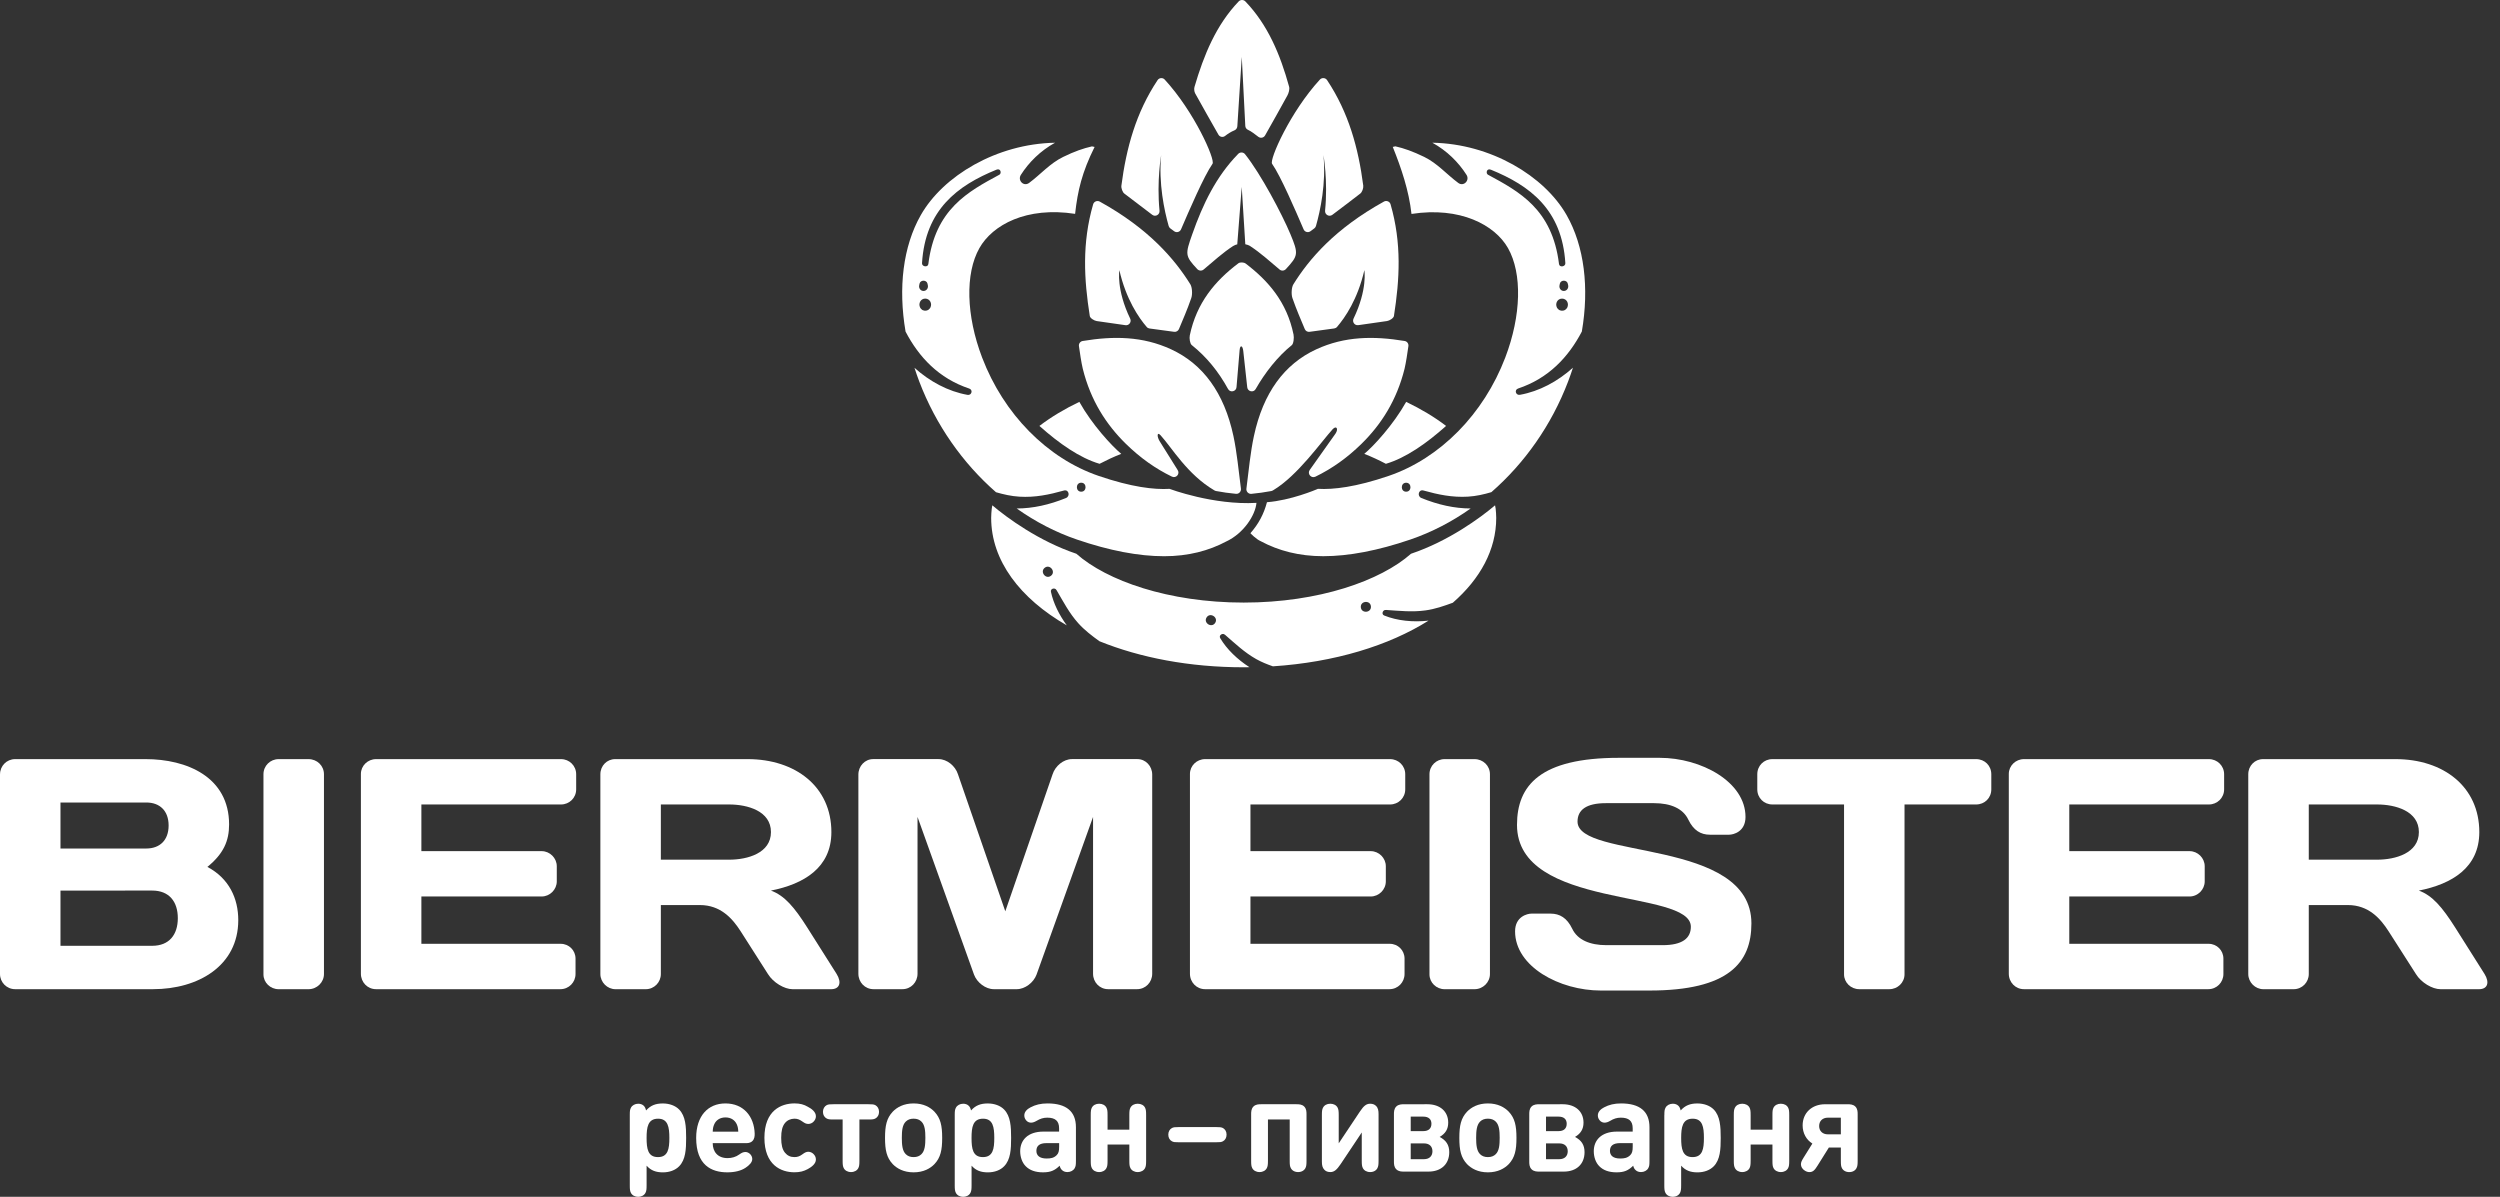
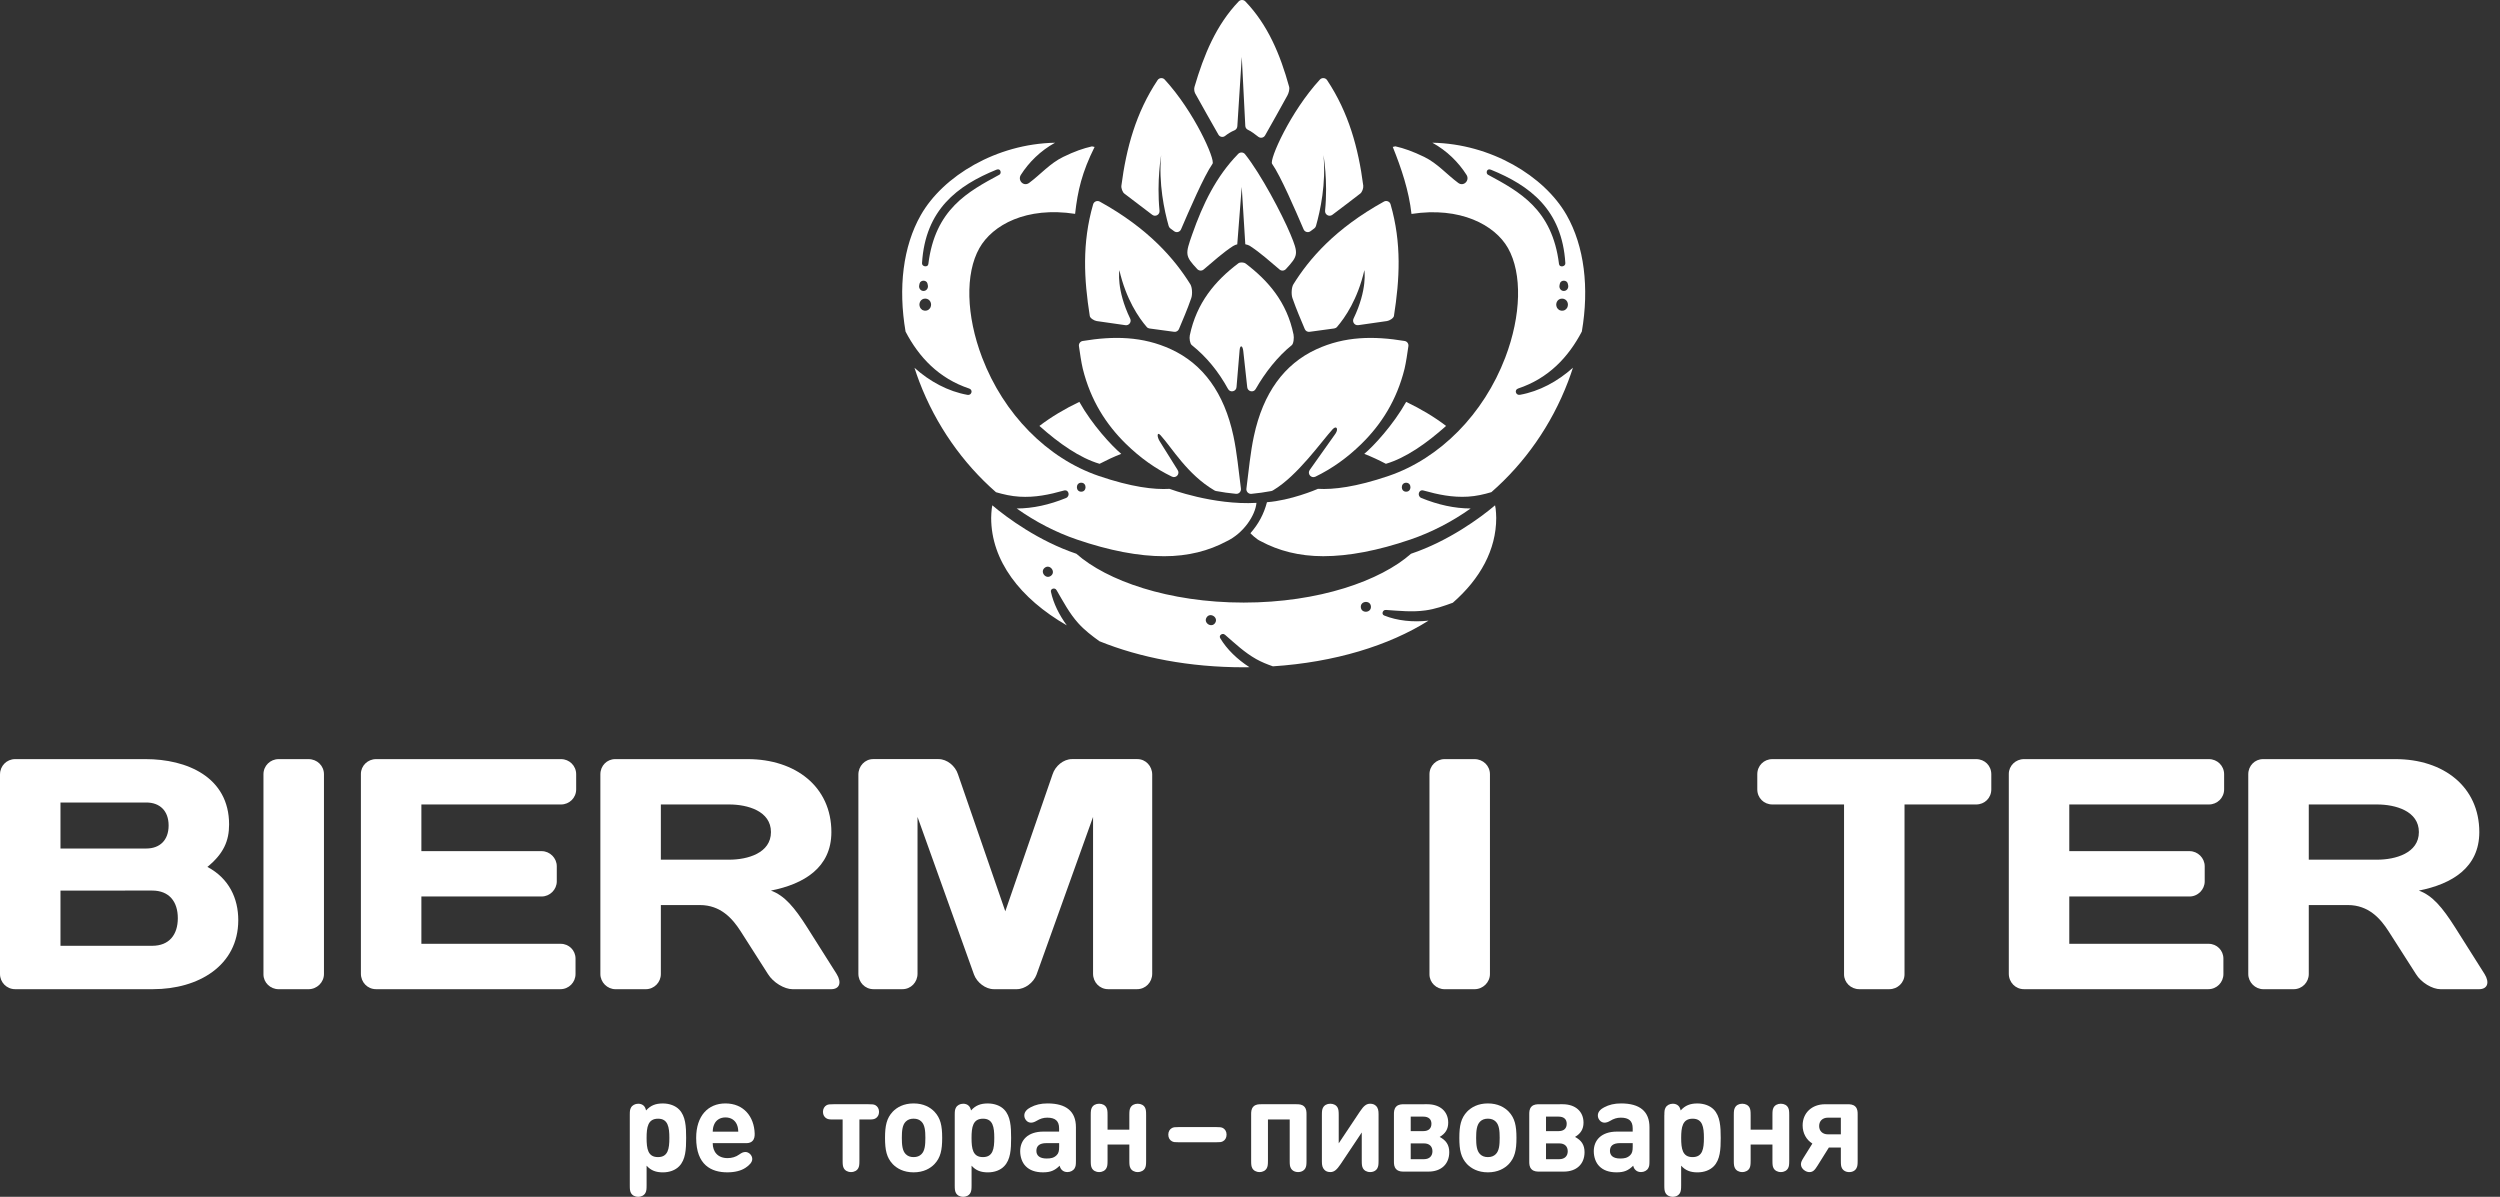
<svg xmlns="http://www.w3.org/2000/svg" width="94" height="45" viewBox="0 0 94 45" fill="none">
  <rect x="0" y="0" width="94" height="45" fill="#333333" stroke="none" />
  <path d="M23.68 41.929C23.68 41.766 23.687 41.718 23.726 41.645C23.772 41.559 23.879 41.5 23.998 41.5C24.083 41.5 24.151 41.527 24.2 41.572C24.248 41.616 24.273 41.672 24.292 41.753C24.465 41.562 24.652 41.49 24.922 41.49C25.169 41.49 25.395 41.573 25.536 41.718C25.78 41.968 25.799 42.361 25.799 42.788C25.799 43.211 25.78 43.605 25.536 43.852C25.395 43.998 25.176 44.081 24.924 44.081C24.667 44.081 24.473 44.012 24.312 43.829V44.568C24.312 44.72 24.305 44.781 24.27 44.85C24.223 44.941 24.125 45 23.996 45C23.867 45 23.767 44.941 23.721 44.85C23.687 44.781 23.68 44.721 23.68 44.568V41.929ZM24.744 42.063C24.36 42.063 24.312 42.382 24.312 42.788C24.312 43.194 24.36 43.507 24.74 43.507C25.119 43.507 25.168 43.193 25.168 42.788C25.168 42.383 25.118 42.063 24.744 42.063Z" fill="white" />
  <path d="M26.798 42.982C26.798 43.31 26.991 43.545 27.357 43.545C27.515 43.545 27.671 43.501 27.795 43.409C27.895 43.338 27.955 43.315 28.031 43.315C28.152 43.315 28.285 43.432 28.285 43.579C28.285 43.698 28.183 43.807 28.037 43.905C27.865 44.022 27.626 44.08 27.347 44.08C26.747 44.08 26.176 43.807 26.176 42.785C26.176 41.959 26.621 41.489 27.276 41.489C27.959 41.489 28.355 41.98 28.376 42.62C28.379 42.718 28.367 42.827 28.292 42.901C28.211 42.983 28.11 42.983 28.015 42.983L26.798 42.982ZM27.703 42.274C27.635 42.124 27.491 42.015 27.278 42.015C27.066 42.015 26.92 42.124 26.855 42.274C26.814 42.367 26.802 42.439 26.799 42.55H27.759C27.754 42.439 27.744 42.367 27.703 42.274Z" fill="white" />
-   <path d="M30.373 41.614C30.516 41.687 30.678 41.808 30.678 41.971C30.678 42.05 30.646 42.117 30.588 42.176C30.544 42.223 30.47 42.26 30.394 42.26C30.321 42.26 30.265 42.238 30.175 42.173C30.073 42.1 29.991 42.062 29.871 42.062C29.725 42.066 29.604 42.118 29.514 42.227C29.416 42.35 29.373 42.516 29.373 42.782C29.373 43.046 29.416 43.219 29.514 43.34C29.606 43.452 29.721 43.507 29.871 43.507C29.99 43.507 30.073 43.474 30.175 43.399C30.26 43.335 30.321 43.306 30.394 43.306C30.469 43.306 30.544 43.345 30.588 43.391C30.646 43.448 30.678 43.517 30.678 43.598C30.678 43.758 30.518 43.878 30.373 43.957C30.224 44.038 30.076 44.078 29.872 44.078C29.366 44.078 28.742 43.806 28.742 42.781C28.742 41.755 29.369 41.488 29.877 41.488C30.081 41.489 30.227 41.528 30.373 41.614Z" fill="white" />
  <path d="M32.914 42.055C32.853 42.088 32.797 42.093 32.654 42.093H32.314V43.638C32.314 43.79 32.307 43.851 32.273 43.92C32.227 44.011 32.126 44.07 31.998 44.07C31.87 44.07 31.77 44.011 31.724 43.92C31.69 43.851 31.683 43.791 31.683 43.638V42.093H31.342C31.199 42.093 31.143 42.088 31.082 42.055C31 42.011 30.943 41.925 30.943 41.806C30.943 41.687 31 41.599 31.082 41.554C31.143 41.523 31.199 41.519 31.342 41.519H32.654C32.797 41.519 32.853 41.523 32.914 41.554C32.996 41.6 33.052 41.687 33.052 41.806C33.052 41.925 32.996 42.011 32.914 42.055Z" fill="white" />
  <path d="M35.136 43.77C34.979 43.933 34.728 44.08 34.351 44.08C33.975 44.08 33.724 43.933 33.566 43.77C33.338 43.526 33.277 43.246 33.277 42.785C33.277 42.324 33.338 42.044 33.566 41.8C33.724 41.636 33.975 41.489 34.351 41.489C34.728 41.489 34.979 41.636 35.136 41.8C35.365 42.045 35.426 42.324 35.426 42.785C35.426 43.246 35.365 43.526 35.136 43.77ZM34.057 43.397C34.131 43.47 34.225 43.507 34.351 43.507C34.478 43.507 34.573 43.47 34.646 43.397C34.775 43.271 34.794 43.05 34.794 42.784C34.794 42.519 34.775 42.299 34.646 42.172C34.573 42.099 34.478 42.062 34.351 42.062C34.225 42.062 34.131 42.099 34.057 42.172C33.928 42.298 33.909 42.519 33.909 42.784C33.909 43.05 33.929 43.271 34.057 43.397Z" fill="white" />
  <path d="M35.898 41.929C35.898 41.766 35.906 41.718 35.945 41.645C35.991 41.559 36.097 41.5 36.217 41.5C36.301 41.5 36.37 41.527 36.418 41.572C36.467 41.616 36.492 41.672 36.511 41.753C36.683 41.562 36.87 41.49 37.14 41.49C37.389 41.49 37.615 41.573 37.755 41.718C37.998 41.968 38.018 42.361 38.018 42.788C38.018 43.211 37.998 43.605 37.755 43.852C37.615 43.998 37.396 44.081 37.143 44.081C36.886 44.081 36.691 44.012 36.531 43.829V44.568C36.531 44.72 36.523 44.781 36.489 44.85C36.443 44.941 36.343 45 36.215 45C36.086 45 35.986 44.941 35.94 44.85C35.906 44.781 35.898 44.721 35.898 44.568V41.929ZM36.963 42.063C36.578 42.063 36.53 42.382 36.53 42.788C36.53 43.194 36.578 43.507 36.957 43.507C37.337 43.507 37.385 43.193 37.385 42.788C37.385 42.383 37.337 42.063 36.963 42.063Z" fill="white" />
  <path d="M38.973 42.145C38.89 42.195 38.82 42.212 38.765 42.212C38.701 42.212 38.631 42.184 38.585 42.127C38.534 42.066 38.514 42.011 38.514 41.937C38.514 41.796 38.632 41.696 38.749 41.636C38.933 41.538 39.132 41.489 39.388 41.489C40.093 41.489 40.455 41.791 40.455 42.383V43.639C40.455 43.803 40.447 43.851 40.408 43.924C40.361 44.01 40.255 44.07 40.136 44.07C40.051 44.07 39.983 44.044 39.934 43.997C39.886 43.953 39.862 43.905 39.843 43.831C39.658 44.01 39.504 44.08 39.215 44.08C38.929 44.08 38.714 44 38.568 43.851C38.434 43.718 38.359 43.507 38.359 43.284C38.359 42.879 38.636 42.548 39.233 42.548H39.822V42.424C39.822 42.145 39.675 42.024 39.377 42.024C39.229 42.024 39.112 42.063 38.973 42.145ZM39.824 42.982H39.343C39.09 42.982 38.968 43.083 38.968 43.273C38.968 43.448 39.09 43.56 39.352 43.56C39.507 43.56 39.62 43.541 39.726 43.439C39.802 43.367 39.824 43.28 39.824 43.117V42.982Z" fill="white" />
  <path d="M41.012 41.932C41.012 41.778 41.019 41.717 41.053 41.649C41.099 41.558 41.199 41.5 41.328 41.5C41.456 41.5 41.556 41.557 41.602 41.649C41.637 41.718 41.644 41.778 41.644 41.932V42.476H42.463V41.932C42.463 41.778 42.47 41.717 42.504 41.649C42.551 41.558 42.65 41.5 42.778 41.5C42.907 41.5 43.008 41.557 43.054 41.649C43.087 41.718 43.094 41.778 43.094 41.932V43.638C43.094 43.79 43.087 43.851 43.054 43.92C43.008 44.011 42.907 44.07 42.778 44.07C42.65 44.07 42.55 44.011 42.504 43.92C42.47 43.851 42.463 43.791 42.463 43.638V43.034H41.644V43.638C41.644 43.79 41.637 43.851 41.602 43.92C41.556 44.011 41.456 44.07 41.328 44.07C41.199 44.07 41.099 44.011 41.053 43.92C41.019 43.851 41.012 43.791 41.012 43.638V41.932Z" fill="white" />
  <path d="M45.981 42.913C45.92 42.946 45.865 42.949 45.721 42.949H44.326C44.182 42.949 44.127 42.946 44.066 42.913C43.983 42.87 43.928 42.781 43.928 42.663C43.928 42.544 43.983 42.458 44.066 42.413C44.127 42.383 44.182 42.378 44.326 42.378H45.721C45.865 42.378 45.92 42.383 45.981 42.413C46.064 42.459 46.119 42.544 46.119 42.663C46.119 42.781 46.064 42.87 45.981 42.913Z" fill="white" />
  <path d="M47.675 42.093V43.638C47.675 43.79 47.667 43.853 47.633 43.92C47.587 44.011 47.487 44.07 47.359 44.07C47.231 44.07 47.13 44.011 47.084 43.92C47.05 43.853 47.043 43.791 47.043 43.638V41.902C47.043 41.811 47.043 41.694 47.13 41.605C47.217 41.519 47.334 41.519 47.427 41.519H48.742C48.833 41.519 48.95 41.519 49.038 41.605C49.125 41.694 49.125 41.811 49.125 41.902V43.638C49.125 43.79 49.118 43.853 49.084 43.92C49.037 44.011 48.938 44.07 48.809 44.07C48.68 44.07 48.58 44.011 48.535 43.92C48.499 43.853 48.493 43.791 48.493 43.638V42.093H47.675Z" fill="white" />
  <path d="M51.792 43.92C51.747 44.011 51.647 44.07 51.517 44.07C51.389 44.07 51.289 44.011 51.243 43.92C51.209 43.851 51.202 43.791 51.202 43.638V42.581L50.407 43.772C50.266 43.98 50.169 44.07 50.019 44.07C49.921 44.07 49.85 44.039 49.8 43.987C49.722 43.909 49.703 43.81 49.703 43.676V41.932C49.703 41.778 49.71 41.717 49.745 41.649C49.791 41.558 49.89 41.5 50.02 41.5C50.147 41.5 50.248 41.557 50.295 41.649C50.328 41.718 50.336 41.778 50.336 41.932V42.989L51.13 41.798C51.272 41.586 51.368 41.5 51.521 41.5C51.615 41.5 51.687 41.531 51.738 41.582C51.816 41.657 51.834 41.757 51.834 41.894V43.638C51.834 43.79 51.826 43.851 51.792 43.92Z" fill="white" />
  <path d="M53.667 41.519C54.147 41.519 54.453 41.791 54.453 42.212C54.453 42.455 54.348 42.623 54.131 42.749C54.372 42.874 54.492 43.049 54.492 43.321C54.492 43.768 54.19 44.052 53.711 44.052H52.796C52.703 44.052 52.587 44.052 52.499 43.964C52.412 43.875 52.412 43.76 52.412 43.668V41.903C52.412 41.812 52.412 41.695 52.499 41.606C52.587 41.52 52.703 41.52 52.796 41.52L53.667 41.519ZM53.043 41.985V42.53H53.516C53.714 42.53 53.822 42.429 53.822 42.253C53.822 42.083 53.714 41.985 53.516 41.985H53.043ZM53.043 43.585H53.544C53.743 43.585 53.86 43.468 53.86 43.288C53.86 43.104 53.743 42.992 53.544 42.992H53.043V43.585Z" fill="white" />
  <path d="M56.73 43.77C56.572 43.933 56.321 44.08 55.945 44.08C55.569 44.08 55.319 43.933 55.16 43.77C54.932 43.526 54.871 43.246 54.871 42.785C54.871 42.324 54.932 42.044 55.16 41.8C55.319 41.636 55.569 41.489 55.945 41.489C56.321 41.489 56.572 41.636 56.73 41.8C56.958 42.045 57.019 42.324 57.019 42.785C57.02 43.246 56.958 43.526 56.73 43.77ZM55.651 43.397C55.724 43.47 55.819 43.507 55.945 43.507C56.071 43.507 56.166 43.47 56.24 43.397C56.368 43.271 56.388 43.05 56.388 42.784C56.388 42.519 56.369 42.299 56.24 42.172C56.166 42.099 56.071 42.062 55.945 42.062C55.819 42.062 55.724 42.099 55.651 42.172C55.524 42.298 55.503 42.519 55.503 42.784C55.503 43.05 55.524 43.271 55.651 43.397Z" fill="white" />
  <path d="M58.755 41.519C59.235 41.519 59.54 41.791 59.54 42.212C59.54 42.455 59.434 42.623 59.22 42.749C59.461 42.874 59.579 43.049 59.579 43.321C59.579 43.768 59.278 44.052 58.799 44.052H57.884C57.791 44.052 57.674 44.052 57.586 43.964C57.5 43.875 57.5 43.76 57.5 43.668V41.903C57.5 41.812 57.5 41.695 57.586 41.606C57.674 41.52 57.791 41.52 57.884 41.52L58.755 41.519ZM58.13 41.985V42.53H58.602C58.802 42.53 58.908 42.429 58.908 42.253C58.908 42.083 58.802 41.985 58.602 41.985H58.13ZM58.13 43.585H58.631C58.831 43.585 58.947 43.468 58.947 43.288C58.947 43.104 58.831 42.992 58.631 42.992H58.13V43.585Z" fill="white" />
  <path d="M60.54 42.145C60.457 42.195 60.386 42.212 60.329 42.212C60.266 42.212 60.196 42.184 60.15 42.127C60.099 42.066 60.079 42.011 60.079 41.937C60.079 41.796 60.198 41.696 60.315 41.636C60.499 41.538 60.699 41.489 60.953 41.489C61.659 41.489 62.02 41.791 62.02 42.383V43.639C62.02 43.803 62.014 43.851 61.974 43.924C61.928 44.01 61.822 44.07 61.702 44.07C61.617 44.07 61.55 44.044 61.501 43.997C61.451 43.953 61.427 43.905 61.408 43.831C61.224 44.01 61.071 44.08 60.782 44.08C60.494 44.08 60.281 44 60.135 43.851C60.001 43.718 59.926 43.507 59.926 43.284C59.926 42.879 60.203 42.548 60.8 42.548H61.389V42.424C61.389 42.145 61.242 42.024 60.944 42.024C60.794 42.024 60.676 42.063 60.54 42.145ZM61.39 42.982H60.908C60.656 42.982 60.534 43.083 60.534 43.273C60.534 43.448 60.655 43.56 60.918 43.56C61.072 43.56 61.184 43.541 61.292 43.439C61.367 43.367 61.39 43.28 61.39 43.117V42.982Z" fill="white" />
  <path d="M62.58 41.929C62.58 41.766 62.588 41.718 62.627 41.645C62.673 41.559 62.779 41.5 62.898 41.5C62.983 41.5 63.052 41.527 63.101 41.572C63.15 41.616 63.174 41.672 63.193 41.753C63.365 41.562 63.553 41.49 63.822 41.49C64.07 41.49 64.296 41.573 64.437 41.718C64.679 41.968 64.699 42.361 64.699 42.788C64.699 43.211 64.679 43.605 64.437 43.852C64.295 43.998 64.077 44.081 63.824 44.081C63.567 44.081 63.373 44.012 63.211 43.829V44.568C63.211 44.72 63.203 44.781 63.17 44.85C63.123 44.941 63.024 45 62.895 45C62.767 45 62.666 44.941 62.62 44.85C62.586 44.781 62.578 44.721 62.578 44.568V41.929H62.58ZM63.645 42.063C63.261 42.063 63.212 42.382 63.212 42.788C63.212 43.194 63.261 43.507 63.639 43.507C64.02 43.507 64.067 43.193 64.067 42.788C64.067 42.383 64.02 42.063 63.645 42.063Z" fill="white" />
  <path d="M65.191 41.932C65.191 41.778 65.199 41.717 65.234 41.649C65.28 41.558 65.379 41.5 65.508 41.5C65.637 41.5 65.737 41.557 65.784 41.649C65.816 41.718 65.824 41.778 65.824 41.932V42.476H66.644V41.932C66.644 41.778 66.65 41.717 66.684 41.649C66.731 41.558 66.831 41.5 66.959 41.5C67.088 41.5 67.188 41.557 67.234 41.649C67.268 41.718 67.275 41.778 67.275 41.932V43.638C67.275 43.79 67.268 43.851 67.234 43.92C67.188 44.011 67.088 44.07 66.959 44.07C66.831 44.07 66.731 44.011 66.684 43.92C66.65 43.851 66.644 43.791 66.644 43.638V43.034H65.824V43.638C65.824 43.79 65.816 43.851 65.784 43.92C65.737 44.011 65.637 44.07 65.508 44.07C65.379 44.07 65.28 44.011 65.234 43.92C65.199 43.851 65.191 43.791 65.191 43.638V41.932Z" fill="white" />
  <path d="M67.823 43.514L68.145 42.998C67.917 42.856 67.779 42.608 67.779 42.314C67.779 41.847 68.126 41.52 68.62 41.52H69.464C69.555 41.52 69.672 41.52 69.761 41.606C69.848 41.695 69.848 41.812 69.848 41.903V43.639C69.848 43.791 69.84 43.852 69.805 43.92C69.76 44.012 69.66 44.071 69.531 44.071C69.403 44.071 69.302 44.012 69.256 43.92C69.222 43.852 69.216 43.791 69.216 43.639V43.146H68.766L68.336 43.834C68.238 43.991 68.17 44.071 68.034 44.071C67.979 44.071 67.922 44.054 67.864 44.018C67.767 43.958 67.715 43.869 67.715 43.777C67.716 43.698 67.748 43.635 67.823 43.514ZM68.728 42.651H69.216V42.024H68.732C68.526 42.024 68.4 42.15 68.4 42.339C68.4 42.525 68.528 42.651 68.728 42.651Z" fill="white" />
  <path d="M0.001 29.112C0.001 28.803 0.248 28.543 0.569 28.543H5.475C7.019 28.543 8.614 29.21 8.614 31.002C8.614 31.62 8.404 32.102 7.798 32.596C8.614 33.028 8.959 33.783 8.959 34.597C8.959 36.315 7.451 37.193 5.758 37.193H0.568C0.248 37.193 0 36.933 0 36.623V29.112H0.001ZM2.274 30.174V31.904H5.499C6.006 31.904 6.34 31.595 6.34 31.039C6.34 30.483 6.006 30.174 5.499 30.174H2.274ZM2.274 33.486V35.562H5.722C6.365 35.562 6.686 35.142 6.686 34.523C6.686 33.906 6.365 33.485 5.722 33.485L2.274 33.486Z" fill="white" />
  <path d="M9.906 29.112C9.906 28.79 10.166 28.543 10.475 28.543H11.6C11.921 28.543 12.181 28.79 12.181 29.112V36.624C12.181 36.934 11.921 37.194 11.6 37.194H10.475C10.166 37.194 9.906 36.946 9.906 36.637V29.112Z" fill="white" />
  <path d="M21.664 29.112V29.68C21.664 30.002 21.405 30.248 21.096 30.248H15.844V32.003H20.366C20.676 32.003 20.935 32.263 20.935 32.571V33.14C20.935 33.449 20.675 33.708 20.366 33.708H15.844V35.487H21.083C21.393 35.487 21.64 35.734 21.64 36.043V36.623C21.64 36.933 21.393 37.193 21.071 37.193H14.139C13.817 37.193 13.57 36.933 13.57 36.612V29.099C13.57 28.79 13.83 28.543 14.139 28.543H21.096C21.405 28.543 21.664 28.79 21.664 29.112Z" fill="white" />
  <path d="M24.848 34.03V36.624C24.848 36.934 24.6 37.194 24.279 37.194H23.143C22.834 37.194 22.574 36.934 22.574 36.624V29.112C22.574 28.791 22.822 28.543 23.13 28.543H28.109C29.914 28.543 31.26 29.581 31.26 31.287C31.26 32.621 30.234 33.239 28.987 33.486C29.494 33.671 29.865 34.103 30.358 34.883L31.459 36.624C31.656 36.946 31.57 37.194 31.248 37.194H29.802C29.493 37.194 29.073 36.946 28.875 36.624L27.85 35.018C27.541 34.536 27.096 34.03 26.317 34.03H24.848ZM24.848 30.248V32.324H27.418C28.11 32.324 28.988 32.077 28.988 31.286C28.988 30.495 28.11 30.248 27.418 30.248L24.848 30.248Z" fill="white" />
  <path d="M37.366 37.193C37.057 37.193 36.736 36.945 36.624 36.648L34.499 30.717V36.612C34.499 36.932 34.252 37.193 33.931 37.193H32.843C32.522 37.193 32.275 36.933 32.275 36.612V29.124C32.275 28.803 32.522 28.542 32.831 28.542H35.29C35.611 28.542 35.921 28.803 36.019 29.111L37.799 34.265L39.578 29.111C39.677 28.802 39.986 28.542 40.307 28.542H42.766C43.076 28.542 43.323 28.803 43.323 29.124V36.612C43.323 36.932 43.076 37.193 42.754 37.193H41.667C41.345 37.193 41.099 36.933 41.099 36.612V30.717L38.973 36.648C38.862 36.945 38.541 37.193 38.232 37.193H37.366Z" fill="white" />
-   <path d="M52.837 29.112V29.68C52.837 30.002 52.578 30.248 52.268 30.248H47.017V32.003H51.539C51.849 32.003 52.107 32.263 52.107 32.571V33.14C52.107 33.449 51.849 33.708 51.539 33.708H47.017V35.487H52.257C52.565 35.487 52.811 35.734 52.811 36.043V36.623C52.811 36.933 52.565 37.193 52.244 37.193H45.311C44.99 37.193 44.742 36.933 44.742 36.612V29.099C44.742 28.79 45.002 28.543 45.311 28.543H52.268C52.578 28.543 52.837 28.79 52.837 29.112Z" fill="white" />
  <path d="M53.748 29.112C53.748 28.79 54.008 28.543 54.316 28.543H55.441C55.762 28.543 56.022 28.79 56.022 29.112V36.624C56.022 36.934 55.762 37.194 55.441 37.194H54.316C54.008 37.194 53.748 36.946 53.748 36.637V29.112Z" fill="white" />
-   <path d="M60.872 28.494H62.404C63.962 28.494 65.631 29.396 65.631 30.718C65.631 31.275 65.174 31.385 65.013 31.385H64.294C63.949 31.385 63.676 31.224 63.48 30.817C63.281 30.397 62.812 30.199 62.195 30.199H60.379C59.636 30.199 59.315 30.459 59.315 30.892C59.315 32.325 65.853 31.497 65.853 34.722C65.853 36.205 64.987 37.244 62.021 37.244H60.193C58.635 37.244 56.967 36.342 56.967 35.019C56.967 34.464 57.424 34.352 57.585 34.352H58.301C58.648 34.352 58.919 34.513 59.116 34.921C59.314 35.34 59.783 35.538 60.4 35.538H62.514C63.256 35.538 63.576 35.278 63.576 34.846C63.576 33.413 57.039 34.216 57.039 31.015C57.041 29.532 57.907 28.494 60.872 28.494Z" fill="white" />
  <path d="M74.303 28.543C74.625 28.543 74.873 28.79 74.873 29.112V29.68C74.873 30.002 74.625 30.248 74.303 30.248H71.61V36.636C71.61 36.946 71.351 37.193 71.042 37.193H69.905C69.595 37.193 69.336 36.945 69.336 36.636V30.248H66.643C66.322 30.248 66.074 30.002 66.074 29.68V29.112C66.074 28.79 66.322 28.543 66.643 28.543H74.303Z" fill="white" />
  <path d="M83.627 29.112V29.68C83.627 30.002 83.366 30.248 83.057 30.248H77.805V32.003H82.328C82.638 32.003 82.897 32.263 82.897 32.571V33.14C82.897 33.449 82.638 33.708 82.328 33.708H77.805V35.487H83.045C83.354 35.487 83.6 35.734 83.6 36.043V36.623C83.6 36.933 83.354 37.193 83.032 37.193H76.1C75.779 37.193 75.531 36.933 75.531 36.612V29.099C75.531 28.79 75.791 28.543 76.1 28.543H83.056C83.366 28.543 83.627 28.79 83.627 29.112Z" fill="white" />
  <path d="M86.81 34.03V36.624C86.81 36.934 86.562 37.194 86.24 37.194H85.104C84.795 37.194 84.535 36.934 84.535 36.624V29.112C84.535 28.791 84.783 28.543 85.091 28.543H90.07C91.876 28.543 93.222 29.581 93.222 31.287C93.222 32.621 92.197 33.239 90.949 33.486C91.456 33.671 91.826 34.103 92.32 34.883L93.42 36.624C93.618 36.946 93.532 37.194 93.21 37.194H91.764C91.456 37.194 91.035 36.946 90.839 36.624L89.812 35.018C89.504 34.536 89.058 34.03 88.28 34.03H86.81ZM86.81 30.248V32.324H89.38C90.071 32.324 90.95 32.077 90.95 31.286C90.95 30.495 90.071 30.248 89.38 30.248L86.81 30.248Z" fill="white" />
  <path d="M57.081 14.608C58.225 14.226 58.972 13.43 59.477 12.466C59.759 10.819 59.572 9.26 58.904 8.086C58.065 6.615 56.056 5.406 53.856 5.366C54.402 5.666 54.838 6.098 55.141 6.575C55.272 6.781 55.035 7.03 54.83 6.878C54.391 6.553 54.051 6.145 53.551 5.9C53.123 5.692 52.787 5.575 52.467 5.502C52.429 5.511 52.4 5.517 52.368 5.524C52.691 6.326 52.976 7.171 53.072 8.044C54.899 7.762 56.206 8.455 56.701 9.329C57.241 10.285 57.201 11.862 56.598 13.444C55.787 15.569 54.149 17.233 52.214 17.894C50.983 18.314 50.133 18.414 49.555 18.38C49.554 18.38 49.554 18.38 49.552 18.38C49.55 18.381 49.549 18.382 49.547 18.384C49.47 18.417 48.529 18.815 47.638 18.883C47.52 19.329 47.322 19.7 47.016 20.048C47.016 20.048 47.218 20.268 47.407 20.351C48.073 20.708 48.847 20.913 49.753 20.913C50.712 20.913 51.807 20.704 53.032 20.286C53.832 20.012 54.594 19.616 55.297 19.119C54.686 19.117 54.07 18.98 53.444 18.725C53.275 18.657 53.336 18.392 53.522 18.443C54.08 18.599 54.608 18.709 55.197 18.674C55.508 18.655 55.794 18.589 56.076 18.505C57.328 17.413 58.338 15.981 58.961 14.344C59.027 14.171 59.086 13.999 59.143 13.826C58.569 14.341 57.878 14.715 57.149 14.845C56.992 14.873 56.928 14.659 57.081 14.608ZM58.928 11.565C58.925 11.571 58.923 11.575 58.92 11.581C58.917 11.586 58.912 11.588 58.91 11.592C58.904 11.601 58.897 11.607 58.891 11.614C58.878 11.629 58.866 11.641 58.85 11.651C58.848 11.653 58.846 11.656 58.842 11.657C58.834 11.662 58.826 11.662 58.818 11.666C58.803 11.671 58.791 11.677 58.776 11.68C58.762 11.682 58.749 11.682 58.734 11.682C58.72 11.682 58.707 11.682 58.693 11.68C58.677 11.677 58.665 11.671 58.651 11.665C58.643 11.662 58.634 11.661 58.627 11.657C58.623 11.656 58.622 11.653 58.618 11.651C58.602 11.641 58.591 11.629 58.579 11.615C58.571 11.607 58.562 11.6 58.558 11.591C58.555 11.587 58.551 11.585 58.549 11.581C58.545 11.575 58.543 11.571 58.541 11.565C58.465 11.416 58.557 11.228 58.733 11.228C58.912 11.228 59.003 11.416 58.928 11.565ZM58.949 10.665C58.954 10.686 58.959 10.706 58.963 10.727C58.985 10.833 58.913 10.94 58.799 10.94C58.687 10.94 58.615 10.833 58.638 10.727C58.642 10.706 58.647 10.686 58.651 10.665C58.683 10.517 58.917 10.517 58.949 10.665ZM55.947 6.569C55.859 6.521 55.894 6.314 56.058 6.381C57.522 6.976 58.735 7.882 58.857 9.896C58.865 10.031 58.636 10.066 58.619 9.929C58.366 7.858 57.114 7.201 55.947 6.569ZM52.871 18.488C52.654 18.488 52.654 18.151 52.871 18.151C53.087 18.151 53.089 18.488 52.871 18.488Z" fill="white" />
  <path d="M38.329 18.675C38.917 18.711 39.444 18.601 40.003 18.444C40.189 18.392 40.25 18.657 40.08 18.726C39.454 18.98 38.838 19.118 38.227 19.119C38.931 19.617 39.693 20.014 40.493 20.287C41.717 20.705 42.812 20.914 43.771 20.914C44.677 20.914 45.452 20.71 46.119 20.353C46.762 20.049 47.201 19.375 47.243 18.908C45.62 19.001 43.974 18.381 43.974 18.381L43.996 18.401C43.987 18.396 43.98 18.387 43.974 18.381C43.396 18.415 42.547 18.317 41.312 17.895C39.377 17.234 37.739 15.572 36.928 13.445C36.325 11.863 36.286 10.286 36.825 9.33C37.318 8.455 38.597 7.759 40.424 8.041C40.52 7.168 40.684 6.476 41.157 5.525C41.125 5.518 41.096 5.512 41.058 5.504C40.736 5.577 40.401 5.692 39.974 5.901C39.473 6.146 39.132 6.553 38.695 6.878C38.489 7.03 38.253 6.782 38.384 6.576C38.686 6.1 39.124 5.667 39.669 5.367C37.469 5.407 35.459 6.616 34.622 8.088C33.954 9.261 33.767 10.82 34.049 12.468C34.553 13.433 35.3 14.228 36.444 14.61C36.596 14.661 36.533 14.875 36.378 14.847C35.648 14.717 34.958 14.344 34.384 13.829C34.44 14.002 34.499 14.175 34.565 14.347C35.188 15.982 36.199 17.416 37.45 18.508C37.731 18.589 38.018 18.656 38.329 18.675ZM40.654 18.15C40.871 18.15 40.871 18.488 40.654 18.488C40.436 18.488 40.436 18.15 40.654 18.15ZM34.562 10.727C34.566 10.706 34.571 10.686 34.575 10.665C34.607 10.517 34.841 10.517 34.874 10.665C34.879 10.685 34.883 10.706 34.887 10.727C34.91 10.833 34.837 10.94 34.724 10.94C34.611 10.94 34.539 10.833 34.562 10.727ZM34.982 11.564C34.98 11.57 34.977 11.575 34.974 11.58C34.972 11.584 34.968 11.586 34.965 11.591C34.959 11.599 34.951 11.607 34.945 11.614C34.932 11.628 34.92 11.641 34.905 11.65C34.902 11.652 34.901 11.655 34.897 11.656C34.89 11.661 34.88 11.661 34.872 11.665C34.858 11.67 34.845 11.676 34.831 11.679C34.816 11.681 34.803 11.681 34.789 11.681C34.776 11.681 34.762 11.681 34.748 11.679C34.733 11.676 34.72 11.67 34.708 11.665C34.7 11.661 34.689 11.661 34.681 11.656C34.678 11.655 34.677 11.652 34.674 11.65C34.658 11.64 34.646 11.627 34.633 11.614C34.627 11.606 34.619 11.599 34.614 11.591C34.612 11.586 34.607 11.584 34.605 11.579C34.602 11.575 34.599 11.569 34.597 11.563C34.521 11.415 34.613 11.227 34.789 11.227C34.966 11.229 35.058 11.417 34.982 11.564ZM34.906 9.927C34.889 10.065 34.66 10.029 34.668 9.896C34.789 7.881 36.003 6.976 37.467 6.38C37.631 6.314 37.666 6.52 37.577 6.569C36.41 7.201 35.158 7.858 34.906 9.927Z" fill="white" />
  <path d="M56.214 19C55.657 19.473 54.462 20.348 53.054 20.821C51.913 21.832 49.593 22.657 46.763 22.657C43.931 22.657 41.611 21.831 40.471 20.821C39.063 20.348 37.869 19.473 37.311 19L37.29 19.126C37.279 19.241 37.268 19.355 37.268 19.473C37.268 21.075 38.349 22.501 40.112 23.514C39.825 23.122 39.607 22.684 39.515 22.252C39.488 22.122 39.678 22.084 39.725 22.191L39.727 22.19C39.98 22.623 40.204 23.055 40.543 23.433C40.782 23.699 41.056 23.905 41.338 24.11C42.867 24.73 44.73 25.09 46.763 25.09C46.836 25.09 46.907 25.088 46.98 25.087C46.526 24.795 46.13 24.416 45.88 23.995C45.813 23.881 45.981 23.783 46.06 23.87C46.06 23.87 46.06 23.869 46.061 23.868C46.44 24.197 46.793 24.534 47.234 24.782C47.438 24.896 47.648 24.98 47.861 25.054C50.182 24.902 52.223 24.275 53.713 23.336C53.133 23.401 52.537 23.342 52.045 23.143C51.924 23.093 51.998 22.915 52.113 22.936V22.934C52.614 22.967 53.098 23.021 53.599 22.951C53.962 22.901 54.292 22.785 54.626 22.663C55.658 21.763 56.258 20.668 56.258 19.475C56.258 19.358 56.248 19.243 56.237 19.129L56.214 19ZM39.517 21.649C39.323 21.799 39.09 21.501 39.281 21.349C39.474 21.196 39.712 21.497 39.517 21.649ZM45.689 23.423C45.554 23.627 45.236 23.42 45.369 23.214C45.502 23.008 45.825 23.217 45.689 23.423ZM51.167 22.832C51.147 22.586 51.531 22.557 51.547 22.804C51.564 23.049 51.187 23.076 51.167 22.832Z" fill="white" />
  <path d="M51.297 17.065C51.589 17.18 51.849 17.302 52.11 17.439C52.849 17.222 53.63 16.679 54.373 16.015C53.932 15.677 53.427 15.377 52.872 15.11C52.396 15.963 51.651 16.771 51.297 17.065Z" fill="white" />
  <path d="M39.082 16.015C39.826 16.679 40.606 17.222 41.344 17.439C41.607 17.302 41.866 17.18 42.159 17.065C41.805 16.771 41.059 15.964 40.583 15.11C40.028 15.377 39.524 15.677 39.082 16.015Z" fill="white" />
  <path d="M46.747 13.198L46.896 14.561C46.913 14.725 47.131 14.773 47.212 14.63C47.562 14.015 48.041 13.402 48.569 12.98C48.639 12.925 48.662 12.703 48.637 12.579C48.389 11.365 47.692 10.56 46.839 9.911C46.77 9.859 46.627 9.851 46.561 9.901C45.692 10.557 44.992 11.382 44.736 12.611C44.713 12.722 44.743 12.92 44.808 12.973C45.365 13.418 45.813 13.966 46.175 14.627C46.256 14.775 46.481 14.724 46.493 14.556L46.61 13.161C46.628 12.953 46.726 12.99 46.747 13.198Z" fill="white" />
  <path d="M43.639 16.368C44.057 16.825 44.64 17.836 45.65 18.432C45.673 18.446 45.695 18.457 45.72 18.462C45.967 18.509 46.218 18.544 46.475 18.568C46.583 18.578 46.673 18.481 46.659 18.372C46.567 17.662 46.509 17.014 46.377 16.394C46.03 14.772 45.233 13.687 44.031 13.133C42.962 12.64 41.872 12.629 40.71 12.821C40.618 12.836 40.555 12.921 40.568 13.013C40.599 13.24 40.659 13.645 40.713 13.866C41.007 15.053 41.59 15.96 42.334 16.689C42.877 17.221 43.452 17.625 44.064 17.921C44.221 17.997 44.378 17.817 44.279 17.672C44.272 17.659 43.622 16.619 43.613 16.606C43.496 16.43 43.495 16.211 43.639 16.368Z" fill="white" />
  <path d="M52.815 12.821C51.652 12.629 50.563 12.641 49.493 13.134C48.291 13.687 47.494 14.773 47.147 16.396C47.014 17.015 46.956 17.663 46.865 18.373C46.85 18.481 46.941 18.579 47.05 18.569C47.306 18.544 47.557 18.509 47.803 18.463C47.829 18.458 47.851 18.446 47.874 18.432C48.792 17.885 49.688 16.598 50.106 16.141C50.25 15.985 50.334 16.124 50.217 16.301C50.209 16.314 49.252 17.661 49.244 17.673C49.146 17.818 49.302 17.999 49.46 17.923C50.071 17.626 50.647 17.223 51.19 16.69C51.934 15.961 52.516 15.053 52.811 13.867C52.864 13.646 52.925 13.24 52.956 13.014C52.969 12.922 52.906 12.836 52.815 12.821Z" fill="white" />
  <path d="M46.367 9.249C46.411 9.221 46.463 9.2 46.521 9.187L46.689 7.029L46.823 9.184C46.891 9.197 46.955 9.219 47.005 9.252C47.395 9.506 47.75 9.83 48.113 10.135C48.183 10.194 48.289 10.185 48.349 10.118C48.816 9.615 48.829 9.545 48.519 8.803C48.204 8.049 47.407 6.542 46.814 5.798C46.751 5.718 46.63 5.711 46.558 5.784C45.724 6.637 45.224 7.682 44.829 8.807C44.564 9.563 44.55 9.618 45.018 10.119C45.08 10.185 45.185 10.194 45.255 10.135C45.634 9.817 45.984 9.497 46.367 9.249Z" fill="white" />
  <path d="M41.102 7.682C40.678 9.146 40.76 10.513 40.976 11.883C40.989 11.964 41.141 12.058 41.236 12.072C41.596 12.126 41.956 12.177 42.318 12.227C42.453 12.246 42.554 12.105 42.495 11.981C41.965 10.88 42.088 10.159 42.088 10.159C42.339 11.254 42.817 11.947 43.118 12.296C43.145 12.327 43.182 12.346 43.222 12.351C43.529 12.393 43.836 12.434 44.147 12.476C44.224 12.487 44.297 12.445 44.328 12.374C44.466 12.043 44.646 11.633 44.792 11.207C44.843 11.059 44.825 10.799 44.757 10.69C44.165 9.739 43.19 8.596 41.351 7.58C41.255 7.527 41.132 7.577 41.102 7.682Z" fill="white" />
  <path d="M48.631 10.69C48.562 10.799 48.545 11.059 48.595 11.207C48.743 11.633 48.921 12.043 49.06 12.374C49.089 12.445 49.164 12.488 49.241 12.476C49.552 12.434 49.859 12.392 50.166 12.35C50.206 12.344 50.244 12.325 50.271 12.294C50.572 11.945 51.05 11.252 51.3 10.158C51.3 10.158 51.425 10.879 50.893 11.98C50.834 12.103 50.934 12.245 51.07 12.226C51.433 12.176 51.793 12.125 52.153 12.071C52.247 12.057 52.399 11.963 52.412 11.881C52.627 10.511 52.709 9.145 52.285 7.681C52.255 7.576 52.133 7.526 52.037 7.579C50.197 8.596 49.222 9.738 48.631 10.69Z" fill="white" />
  <path d="M43.325 8.077C43.445 8.167 43.613 8.071 43.598 7.922C43.488 6.795 43.66 5.83 43.66 5.83C43.557 6.891 43.778 7.918 43.942 8.498C43.953 8.534 43.974 8.565 44.004 8.588C44.051 8.623 44.099 8.658 44.146 8.693C44.234 8.76 44.362 8.727 44.406 8.625C44.704 7.933 45.271 6.613 45.591 6.158C45.7 6.004 44.91 4.205 43.791 2.99C43.718 2.91 43.585 2.922 43.525 3.013C42.711 4.236 42.348 5.567 42.164 6.983C42.152 7.075 42.208 7.226 42.272 7.276C42.621 7.546 42.973 7.812 43.325 8.077Z" fill="white" />
  <path d="M47.83 6.158C48.151 6.613 48.718 7.932 49.016 8.625C49.06 8.726 49.187 8.76 49.276 8.693C49.323 8.658 49.371 8.623 49.418 8.587C49.447 8.565 49.469 8.534 49.48 8.498C49.645 7.918 49.865 6.891 49.762 5.83C49.762 5.83 49.935 6.795 49.823 7.922C49.809 8.071 49.977 8.168 50.097 8.077C50.448 7.812 50.801 7.546 51.149 7.276C51.214 7.226 51.27 7.076 51.259 6.983C51.075 5.566 50.711 4.236 49.898 3.012C49.837 2.921 49.705 2.91 49.63 2.99C48.511 4.205 47.722 6.004 47.83 6.158Z" fill="white" />
  <path d="M45.812 5.062C45.863 5.152 45.982 5.176 46.064 5.111C46.154 5.04 46.278 4.956 46.419 4.899C46.481 4.873 46.52 4.812 46.524 4.745L46.691 2.139L46.823 4.734C46.826 4.796 46.862 4.852 46.919 4.879C47.053 4.939 47.185 5.047 47.315 5.145C47.398 5.207 47.516 5.182 47.567 5.092C47.852 4.586 48.133 4.091 48.406 3.59C48.456 3.499 48.496 3.354 48.471 3.261C48.136 2.045 47.667 0.928 46.824 0.052C46.758 -0.017 46.642 -0.017 46.576 0.052C45.73 0.935 45.266 2.06 44.913 3.267C44.892 3.337 44.903 3.447 44.937 3.509C45.229 4.037 45.527 4.56 45.812 5.062Z" fill="white" />
</svg>